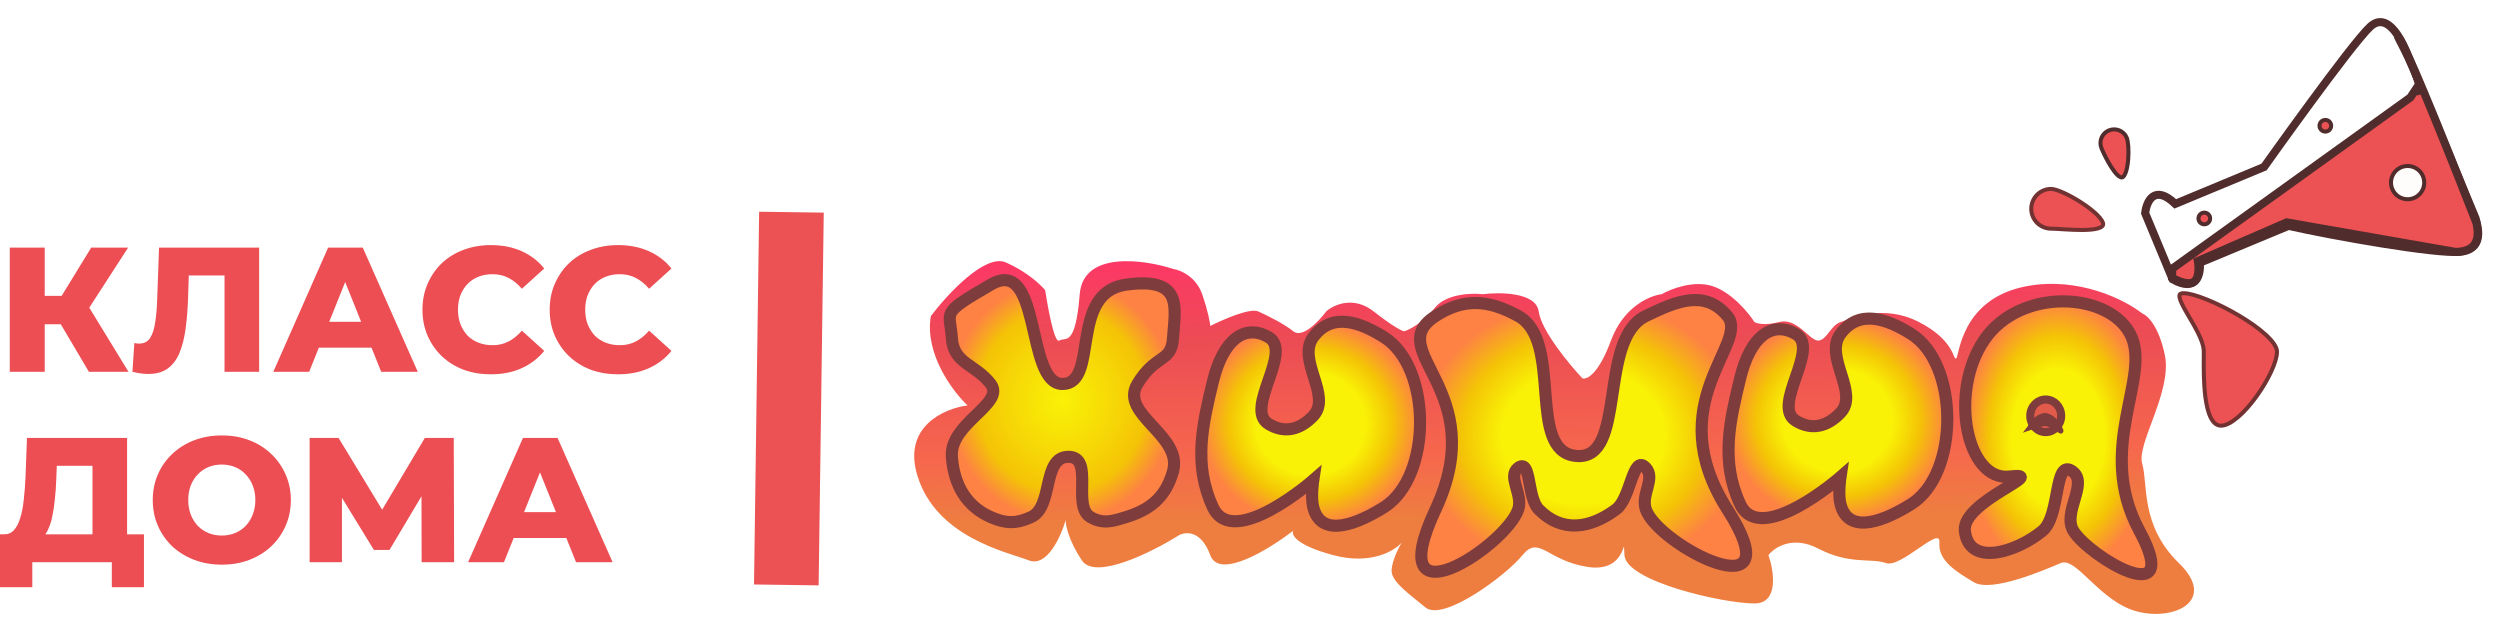
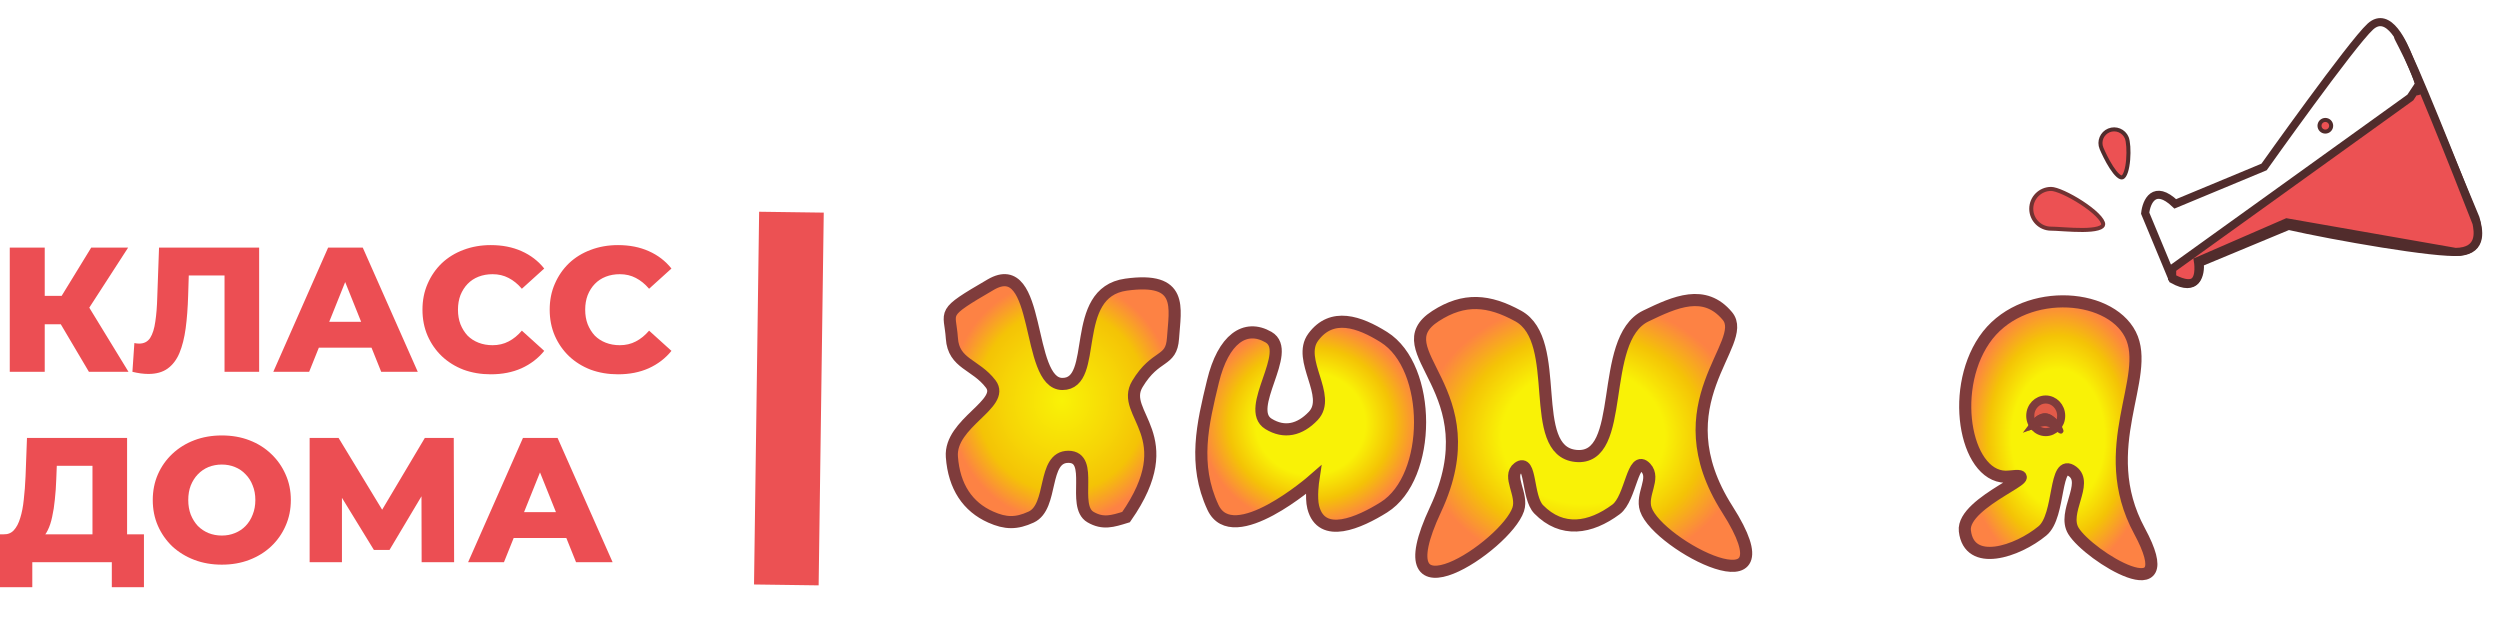
<svg xmlns="http://www.w3.org/2000/svg" width="619" height="156" viewBox="0 0 619 156" fill="none">
  <g filter="url(#filter0_d_184_1492)">
-     <path d="M249.044 58.975C243.917 56.745 234.533 66.9 230.483 72.256C228.88 81.569 235.869 90.893 239.563 94.391C233.866 95.102 223.405 99.573 227.144 111.771C231.818 127.02 249.178 130.627 254.787 132.759C259.273 134.464 262.71 126.801 263.867 122.757C263.823 124.014 264.562 127.774 267.873 132.759C271.185 137.743 285.278 130.682 291.91 126.528C293.557 125.599 297.412 125.282 299.655 131.447C301.899 137.612 314.3 129.971 320.22 125.38C319.642 126.364 320.808 128.955 330.102 131.447C339.396 133.939 345.281 130.409 347.062 128.332C346.038 130.081 344.124 134.07 344.658 136.038C345.326 138.497 348.531 140.793 352.937 144.4C357.344 148.007 372.835 136.53 376.974 131.447C381.114 126.364 383.117 132.923 393.266 134.398C403.415 135.874 401.812 124.888 402.213 131.447C402.614 138.006 426.784 143.416 434.396 143.416C440.485 143.416 439.248 135.437 437.868 131.447C439.337 129.534 443.85 126.528 450.153 129.807C458.032 133.906 463.24 132.103 466.979 133.415C470.718 134.726 480.6 123.905 480.199 128.332C479.799 132.759 484.339 135.546 488.746 138.17C493.153 140.793 506.373 135.054 510.245 133.415C514.118 131.775 519.86 142.924 529.074 145.384C538.289 147.843 549.105 142.76 539.49 133.415C529.876 124.069 531.879 113.739 530.41 108.82C528.941 103.901 537.888 90.948 536.018 81.93C534.523 74.716 531.656 72.038 530.41 71.6C526.27 68.321 514.732 62.386 501.699 64.878C485.407 67.993 485.14 82.258 484.339 82.75C483.538 83.242 484.072 78.323 475.125 73.732C466.178 69.141 458.299 72.912 455.762 73.732C453.225 74.552 452.29 78.323 450.153 78.323C448.017 78.323 444.945 72.584 440.538 73.732C437.013 74.65 434.974 74.114 434.396 73.732C432.927 71.436 428.814 66.452 424.113 64.878C419.413 63.304 413.697 65.534 411.427 66.845C408.534 67.173 401.973 69.928 398.874 78.323C395.776 86.718 392.865 88.051 391.797 87.669C388.458 84.116 381.621 75.831 380.98 71.109C380.339 66.386 371.455 66.299 367.092 66.845C364.288 66.517 357.985 66.747 355.207 70.289C352.43 73.83 349.065 75.59 347.729 76.027C347.284 76.027 345.139 75.044 340.118 71.109C335.097 67.173 330.191 69.469 328.366 71.109C326.586 73.513 322.464 77.864 320.22 76.027C317.977 74.191 313.499 71.983 311.54 71.109C309.511 70.19 302.771 73.131 299.655 74.716C299.611 73.896 299.148 71.174 297.652 66.845C296.157 62.517 292.311 60.888 290.575 60.615C283.186 58.21 268.194 56.089 267.339 66.845C266.271 80.29 263.734 77.339 262.265 78.323C261.09 79.11 259.46 70.343 258.793 65.862C257.68 64.495 254.172 61.205 249.044 58.975Z" fill="url(#paint0_linear_184_1492)" />
-   </g>
+     </g>
  <g filter="url(#filter1_d_184_1492)">
-     <path d="M235.684 79.757C236.1 86.122 241.56 86.151 245.299 91.07C249.038 95.989 235.069 100.722 235.684 109.106C236.227 116.506 239.608 121.499 245.299 124.027C248.977 125.661 251.651 125.712 255.314 124.027C260.891 121.461 257.985 109.106 264.528 109.106C271.072 109.106 265.3 121.289 270.003 124.027C273.113 125.837 275.479 125.059 278.817 124.027C284.432 122.289 288.544 119.434 290.435 112.713C292.947 103.781 277.081 98.612 281.621 91.07C286.161 83.528 290.031 85.85 290.435 79.757C290.937 72.17 293.105 64.508 278.817 66.476C264.528 68.443 272.273 91.07 263.059 91.07C253.845 91.07 257.985 59.097 245.299 66.476C232.613 73.854 235.232 72.839 235.684 79.757Z" fill="url(#paint1_radial_184_1492)" stroke="#7F3C3C" stroke-width="3" />
+     <path d="M235.684 79.757C236.1 86.122 241.56 86.151 245.299 91.07C249.038 95.989 235.069 100.722 235.684 109.106C236.227 116.506 239.608 121.499 245.299 124.027C248.977 125.661 251.651 125.712 255.314 124.027C260.891 121.461 257.985 109.106 264.528 109.106C271.072 109.106 265.3 121.289 270.003 124.027C273.113 125.837 275.479 125.059 278.817 124.027C292.947 103.781 277.081 98.612 281.621 91.07C286.161 83.528 290.031 85.85 290.435 79.757C290.937 72.17 293.105 64.508 278.817 66.476C264.528 68.443 272.273 91.07 263.059 91.07C253.845 91.07 257.985 59.097 245.299 66.476C232.613 73.854 235.232 72.839 235.684 79.757Z" fill="url(#paint1_radial_184_1492)" stroke="#7F3C3C" stroke-width="3" />
    <path d="M300.323 121.61C295.367 110.952 297.786 100.951 300.323 90.457C302.86 79.963 308.275 76.134 314.077 79.471C320.264 83.03 307.972 97.186 314.077 100.951C317.986 103.361 321.84 102.477 325.161 98.983C329.874 94.026 320.988 85.112 325.161 79.471C329.755 73.263 336.568 75.662 342.655 79.471C354.595 86.945 354.595 114.137 342.655 121.61C336.568 125.419 327.202 129.615 325.161 121.61C324.522 119.105 325.161 114.887 325.161 114.887C325.161 114.887 305.278 132.268 300.323 121.61Z" fill="url(#paint2_radial_184_1492)" stroke="#7F3C3C" stroke-width="3" />
    <path d="M355.452 74.243C341.968 82.931 369.34 92.443 355.452 122.121C341.564 151.798 372.884 131.2 375.913 122.121C377.155 118.401 373.112 113.908 375.913 111.826C379.188 109.393 378.044 119.117 380.988 122.121C386.74 127.99 393.739 126.872 400.14 122.121C403.87 119.352 404.232 108.294 407.506 111.826C409.966 114.48 406.25 118.408 407.506 122.121C410.53 131.062 444.522 148.519 427.696 122.121C410.87 95.723 433.34 81.004 427.696 74.243C422.052 67.484 414.843 70.698 407.506 74.243C395.47 80.06 403.044 110.216 390.155 108.885C377.856 107.615 387.179 80.433 375.913 74.243C368.619 70.236 362.528 69.685 355.452 74.243Z" fill="url(#paint3_radial_184_1492)" stroke="#7F3C3C" stroke-width="3" />
-     <path d="M430.865 120.828C425.909 110.17 428.328 100.168 430.865 89.675C433.402 79.181 438.817 75.351 444.619 78.689C450.806 82.248 438.514 96.404 444.619 100.168C448.528 102.578 452.382 101.694 455.703 98.201C460.416 93.244 451.53 84.329 455.703 78.689C460.297 72.48 467.11 74.88 473.197 78.689C485.137 86.162 485.137 113.354 473.197 120.828C467.11 124.637 457.744 128.833 455.703 120.828C455.064 118.322 455.703 114.105 455.703 114.105C455.703 114.105 435.82 131.485 430.865 120.828Z" fill="url(#paint4_radial_184_1492)" stroke="#7F3C3C" stroke-width="3" />
    <path d="M497.535 113.991C508.061 112.734 485.66 120.051 486.499 127.443C487.536 136.585 499.482 132.59 505.71 127.443C510.279 123.667 508.452 109.248 513.17 112.734C517.174 115.691 510.576 122.844 513.374 127.443C517.201 133.732 540.863 148.061 529.725 127.443C518.586 106.825 532.893 89.35 527.476 78.789C522.06 68.229 500.192 67.097 491.302 80.172C482.411 93.247 487.01 115.248 497.535 113.991Z" fill="url(#paint5_radial_184_1492)" stroke="#7F3C3C" stroke-width="3" />
    <path d="M510.346 98.954C510.346 101.224 508.593 102.99 506.52 102.99C504.446 102.99 502.693 101.224 502.693 98.954C502.693 96.684 504.446 94.917 506.52 94.917C508.593 94.917 510.346 96.684 510.346 98.954Z" fill="#E25A49" stroke="#7F3C3C" stroke-width="2" />
    <g filter="url(#filter2_d_184_1492)">
      <path d="M510.927 98.798C510.163 100.635 508.736 97.486 506.348 97.486C503.96 97.486 502.023 99.288 502.023 98.273C502.023 97.259 503.96 94.337 506.348 94.337C508.736 94.337 510.927 97.784 510.927 98.798Z" fill="#7F3C3C" />
      <path d="M508.773 96.837C509.018 97.124 509.234 97.421 509.411 97.703C508.706 97.181 507.643 96.486 506.348 96.486C505.332 96.486 504.399 96.76 503.672 97.031C503.78 96.886 503.899 96.741 504.029 96.599C504.725 95.836 505.558 95.337 506.348 95.337C507.088 95.337 507.978 95.909 508.773 96.837Z" stroke="#7F3C3C" stroke-width="2" />
    </g>
  </g>
  <g filter="url(#filter3_d_184_1492)">
    <path d="M531.146 48.788L537.952 65.161C543.988 68.543 544.941 63.834 544.663 61.056L566.642 51.919C577.968 54.488 603.159 58.897 609.033 58.349C614.908 57.8 613.73 52.773 612.941 50.032L596.345 10.111C595.208 7.164 591.489 -1.571 586.902 2.579C582.314 6.73 560.582 37.341 560.582 37.341L538.603 46.478C533.375 41.496 531.454 45.943 531.146 48.788Z" fill="white" stroke="#512C2C" stroke-width="2" />
    <path d="M537.826 62.537L596.804 20.136C597.744 18.757 598.241 17.991 598.476 17.612C598.648 17.284 598.785 17.117 598.476 17.612C598.232 18.08 597.915 18.875 598.717 18.542C600.96 17.61 591.113 0.689 594.528 6.372C597.259 10.918 608.097 38.169 613.174 51.227C613.578 53.252 614.533 58.291 607.993 58.379L566.199 51.06L544.202 60.624C544.202 60.624 544.878 64.524 543.246 65.725C541.514 66.999 537.826 64.768 537.826 64.768L537.826 62.537Z" fill="#EC5153" stroke="#512C2C" stroke-width="2" />
-     <circle cx="596.125" cy="41.217" r="4.115" transform="rotate(-112.573 596.125 41.217)" fill="#FFFCFC" stroke="#512C2C" />
    <circle cx="575.753" cy="27.139" r="1.443" transform="rotate(-112.573 575.753 27.139)" fill="#EC5153" stroke="#512C2C" />
-     <circle cx="545.786" cy="50.093" r="1.443" transform="rotate(-112.573 545.786 50.093)" fill="#EC5153" stroke="#512C2C" />
  </g>
  <path d="M522.159 32.291C523.886 31.573 525.868 32.391 526.586 34.118C526.759 34.534 526.899 35.313 526.966 36.311C527.033 37.293 527.026 38.433 526.933 39.538C526.841 40.647 526.663 41.698 526.397 42.51C526.264 42.916 526.115 43.244 525.955 43.485C525.793 43.73 525.643 43.852 525.52 43.904C525.31 43.991 524.96 43.935 524.408 43.451C523.885 42.991 523.323 42.265 522.777 41.419C521.689 39.733 520.738 37.693 520.332 36.718C519.615 34.991 520.433 33.009 522.159 32.291Z" fill="#EC5153" stroke="#512C2C" />
  <path d="M520.748 55.523C520.748 55.729 520.668 55.902 520.471 56.071C520.258 56.252 519.918 56.418 519.441 56.553C518.487 56.824 517.15 56.93 515.672 56.942C514.204 56.954 512.638 56.874 511.244 56.789C510.97 56.773 510.703 56.756 510.443 56.74C509.392 56.674 508.475 56.617 507.859 56.617C505.142 56.617 502.939 54.414 502.939 51.697C502.939 48.98 505.142 46.777 507.859 46.777C508.159 46.777 508.593 46.858 509.145 47.029C509.691 47.198 510.322 47.446 511.007 47.756C512.377 48.377 513.935 49.24 515.403 50.197C516.873 51.154 518.237 52.196 519.226 53.171C519.721 53.66 520.111 54.12 520.374 54.534C520.641 54.956 520.748 55.285 520.748 55.523Z" fill="#EC5153" stroke="#723232" />
-   <path d="M563.787 87.084C563.787 88.292 563.259 90.046 562.334 92.041C561.417 94.02 560.136 96.178 558.689 98.177C557.242 100.176 555.64 101.999 554.087 103.316C552.513 104.652 551.074 105.394 549.941 105.394C548.886 105.394 548.063 104.736 547.409 103.469C546.753 102.195 546.33 100.407 546.064 98.404C545.612 94.99 545.636 91.098 545.653 88.375C545.656 87.908 545.659 87.475 545.659 87.084C545.659 85.637 544.999 83.948 544.165 82.29C543.546 81.059 542.802 79.792 542.102 78.601C541.853 78.177 541.61 77.762 541.379 77.362C540.937 76.594 540.542 75.877 540.238 75.235C539.931 74.587 539.731 74.043 539.657 73.614C539.582 73.178 539.654 72.964 539.748 72.855C539.846 72.742 540.091 72.601 540.695 72.601C541.91 72.601 543.966 73.172 546.423 74.163C548.857 75.145 551.619 76.511 554.218 78.043C556.82 79.575 559.241 81.263 561.005 82.883C561.887 83.693 562.592 84.475 563.073 85.2C563.558 85.931 563.787 86.563 563.787 87.084Z" fill="#EC5153" stroke="#723232" />
  <path d="M22.017 92.063L13.36 77.428L20.347 73.297L31.817 92.063H22.017ZM2.417 92.063V61.3H11.075V92.063H2.417ZM8.57 80.285V73.253H19.732V80.285H8.57ZM21.182 77.604L13.14 76.725L22.588 61.3H31.729L21.182 77.604Z" fill="#EC4E53" />
  <path d="M36.741 92.59C36.155 92.59 35.526 92.546 34.852 92.458C34.207 92.37 33.519 92.238 32.786 92.063L33.27 84.943C33.68 85.031 34.075 85.075 34.456 85.075C35.657 85.075 36.566 84.606 37.181 83.669C37.796 82.702 38.221 81.354 38.455 79.626C38.719 77.897 38.88 75.876 38.939 73.561L39.378 61.3H64.164V92.063H55.594V66.266L57.484 68.2H45.047L46.805 66.178L46.585 73.209C46.497 76.198 46.292 78.893 45.97 81.296C45.648 83.669 45.135 85.705 44.432 87.404C43.729 89.074 42.747 90.363 41.487 91.272C40.257 92.15 38.675 92.59 36.741 92.59Z" fill="#EC4E53" />
  <path d="M67.668 92.063L81.247 61.3H89.817L103.44 92.063H94.387L83.752 65.563H87.18L76.545 92.063H67.668ZM75.095 86.086L77.336 79.67H92.366L94.607 86.086H75.095Z" fill="#EC4E53" />
  <path d="M121.522 92.678C119.091 92.678 116.835 92.297 114.755 91.535C112.704 90.744 110.917 89.631 109.393 88.195C107.899 86.76 106.727 85.075 105.877 83.141C105.028 81.178 104.603 79.025 104.603 76.681C104.603 74.337 105.028 72.199 105.877 70.265C106.727 68.302 107.899 66.603 109.393 65.167C110.917 63.731 112.704 62.633 114.755 61.871C116.835 61.08 119.091 60.685 121.522 60.685C124.364 60.685 126.898 61.183 129.125 62.179C131.381 63.175 133.256 64.611 134.75 66.486L129.213 71.496C128.217 70.324 127.118 69.43 125.917 68.815C124.745 68.2 123.427 67.892 121.962 67.892C120.702 67.892 119.545 68.097 118.49 68.507C117.435 68.917 116.527 69.518 115.765 70.309C115.033 71.071 114.447 71.993 114.007 73.078C113.597 74.162 113.392 75.363 113.392 76.681C113.392 78 113.597 79.201 114.007 80.285C114.447 81.369 115.033 82.306 115.765 83.097C116.527 83.859 117.435 84.445 118.49 84.855C119.545 85.266 120.702 85.471 121.962 85.471C123.427 85.471 124.745 85.163 125.917 84.548C127.118 83.932 128.217 83.039 129.213 81.867L134.75 86.877C133.256 88.723 131.381 90.158 129.125 91.184C126.898 92.18 124.364 92.678 121.522 92.678Z" fill="#EC4E53" />
  <path d="M153.023 92.678C150.591 92.678 148.335 92.297 146.255 91.535C144.204 90.744 142.417 89.631 140.894 88.195C139.4 86.76 138.228 85.075 137.378 83.141C136.528 81.178 136.104 79.025 136.104 76.681C136.104 74.337 136.528 72.199 137.378 70.265C138.228 68.302 139.4 66.603 140.894 65.167C142.417 63.731 144.204 62.633 146.255 61.871C148.335 61.08 150.591 60.685 153.023 60.685C155.865 60.685 158.399 61.183 160.626 62.179C162.882 63.175 164.757 64.611 166.251 66.486L160.714 71.496C159.718 70.324 158.619 69.43 157.418 68.815C156.246 68.2 154.927 67.892 153.462 67.892C152.203 67.892 151.045 68.097 149.991 68.507C148.936 68.917 148.028 69.518 147.266 70.309C146.534 71.071 145.948 71.993 145.508 73.078C145.098 74.162 144.893 75.363 144.893 76.681C144.893 78 145.098 79.201 145.508 80.285C145.948 81.369 146.534 82.306 147.266 83.097C148.028 83.859 148.936 84.445 149.991 84.855C151.045 85.266 152.203 85.471 153.462 85.471C154.927 85.471 156.246 85.163 157.418 84.548C158.619 83.932 159.718 83.039 160.714 81.867L166.251 86.877C164.757 88.723 162.882 90.158 160.626 91.184C158.399 92.18 155.865 92.678 153.023 92.678Z" fill="#EC4E53" />
  <path d="M22.896 135.414V115.331H14.063L13.931 118.671C13.872 120.458 13.755 122.128 13.579 123.681C13.433 125.233 13.213 126.654 12.92 127.943C12.657 129.233 12.29 130.346 11.822 131.283C11.382 132.192 10.84 132.895 10.196 133.393L0.923 132.294C1.948 132.324 2.783 131.987 3.428 131.283C4.102 130.551 4.629 129.54 5.01 128.251C5.42 126.962 5.713 125.439 5.889 123.681C6.094 121.923 6.24 120.004 6.328 117.924L6.68 108.431H31.466V135.414H22.896ZM0 145.39V132.294H35.641V145.39H27.686V139.194H7.998V145.39H0Z" fill="#EC4E53" />
  <path d="M54.919 139.809C52.458 139.809 50.187 139.414 48.107 138.623C46.027 137.831 44.211 136.718 42.658 135.283C41.135 133.818 39.948 132.118 39.098 130.185C38.249 128.251 37.824 126.127 37.824 123.812C37.824 121.498 38.249 119.374 39.098 117.44C39.948 115.507 41.135 113.822 42.658 112.386C44.211 110.921 46.027 109.793 48.107 109.002C50.187 108.211 52.458 107.816 54.919 107.816C57.409 107.816 59.68 108.211 61.731 109.002C63.811 109.793 65.613 110.921 67.136 112.386C68.66 113.822 69.846 115.507 70.696 117.44C71.575 119.374 72.014 121.498 72.014 123.812C72.014 126.127 71.575 128.266 70.696 130.229C69.846 132.162 68.66 133.847 67.136 135.283C65.613 136.718 63.811 137.831 61.731 138.623C59.68 139.414 57.409 139.809 54.919 139.809ZM54.919 132.602C56.091 132.602 57.175 132.397 58.171 131.987C59.197 131.576 60.075 130.99 60.808 130.229C61.57 129.438 62.156 128.5 62.566 127.416C63.005 126.332 63.225 125.131 63.225 123.812C63.225 122.465 63.005 121.264 62.566 120.209C62.156 119.125 61.57 118.202 60.808 117.44C60.075 116.649 59.197 116.049 58.171 115.638C57.175 115.228 56.091 115.023 54.919 115.023C53.747 115.023 52.648 115.228 51.623 115.638C50.627 116.049 49.748 116.649 48.986 117.44C48.254 118.202 47.668 119.125 47.228 120.209C46.818 121.264 46.613 122.465 46.613 123.812C46.613 125.131 46.818 126.332 47.228 127.416C47.668 128.5 48.254 129.438 48.986 130.229C49.748 130.99 50.627 131.576 51.623 131.987C52.648 132.397 53.747 132.602 54.919 132.602Z" fill="#EC4E53" />
  <path d="M76.667 139.194V108.431H83.83L96.531 129.35H92.751L105.188 108.431H112.351L112.439 139.194H104.397L104.353 120.604H105.715L96.443 136.162H92.575L83.039 120.604H84.665V139.194H76.667Z" fill="#EC4E53" />
  <path d="M115.906 139.194L129.486 108.431H138.055L151.679 139.194H142.626L131.99 112.694H135.418L124.783 139.194H115.906ZM123.333 133.217L125.574 126.801H140.604L142.845 133.217H123.333Z" fill="#EC4E53" />
  <path d="M195.961 52.536L194.696 144.827" stroke="#EC5153" stroke-width="16" />
  <defs>
    <filter id="filter0_d_184_1492" x="222.355" y="58.66" width="324.89" height="97.34" filterUnits="userSpaceOnUse" color-interpolation-filters="sRGB">
      <feFlood flood-opacity="0" result="BackgroundImageFix" />
      <feColorMatrix in="SourceAlpha" type="matrix" values="0 0 0 0 0 0 0 0 0 0 0 0 0 0 0 0 0 0 127 0" result="hardAlpha" />
      <feOffset dy="6" />
      <feGaussianBlur stdDeviation="2" />
      <feComposite in2="hardAlpha" operator="out" />
      <feColorMatrix type="matrix" values="0 0 0 0 0.569 0 0 0 0 0.2 0 0 0 0 0.02 0 0 0 1 0" />
      <feBlend mode="normal" in2="BackgroundImageFix" result="effect1_dropShadow_184_1492" />
      <feBlend mode="normal" in="SourceGraphic" in2="effect1_dropShadow_184_1492" result="shape" />
    </filter>
    <filter id="filter1_d_184_1492" x="229.656" y="63.87" width="308.523" height="83.8" filterUnits="userSpaceOnUse" color-interpolation-filters="sRGB">
      <feFlood flood-opacity="0" result="BackgroundImageFix" />
      <feColorMatrix in="SourceAlpha" type="matrix" values="0 0 0 0 0 0 0 0 0 0 0 0 0 0 0 0 0 0 127 0" result="hardAlpha" />
      <feOffset dy="4" />
      <feGaussianBlur stdDeviation="2" />
      <feComposite in2="hardAlpha" operator="out" />
      <feColorMatrix type="matrix" values="0 0 0 0 0.321 0 0 0 0 0.088 0 0 0 0 0.088 0 0 0 1 0" />
      <feBlend mode="normal" in2="BackgroundImageFix" result="effect1_dropShadow_184_1492" />
      <feBlend mode="normal" in="SourceGraphic" in2="effect1_dropShadow_184_1492" result="shape" />
    </filter>
    <filter id="filter2_d_184_1492" x="498.023" y="94.337" width="16.903" height="13.037" filterUnits="userSpaceOnUse" color-interpolation-filters="sRGB">
      <feFlood flood-opacity="0" result="BackgroundImageFix" />
      <feColorMatrix in="SourceAlpha" type="matrix" values="0 0 0 0 0 0 0 0 0 0 0 0 0 0 0 0 0 0 127 0" result="hardAlpha" />
      <feOffset dy="4" />
      <feGaussianBlur stdDeviation="2" />
      <feComposite in2="hardAlpha" operator="out" />
      <feColorMatrix type="matrix" values="0 0 0 0 0.404 0 0 0 0 0.137 0 0 0 0 0.114 0 0 0 1 0" />
      <feBlend mode="normal" in2="BackgroundImageFix" result="effect1_dropShadow_184_1492" />
      <feBlend mode="normal" in="SourceGraphic" in2="effect1_dropShadow_184_1492" result="shape" />
    </filter>
    <filter id="filter3_d_184_1492" x="526.125" y="0.479" width="92.475" height="74.857" filterUnits="userSpaceOnUse" color-interpolation-filters="sRGB">
      <feFlood flood-opacity="0" result="BackgroundImageFix" />
      <feColorMatrix in="SourceAlpha" type="matrix" values="0 0 0 0 0 0 0 0 0 0 0 0 0 0 0 0 0 0 127 0" result="hardAlpha" />
      <feOffset dy="4" />
      <feGaussianBlur stdDeviation="2" />
      <feComposite in2="hardAlpha" operator="out" />
      <feColorMatrix type="matrix" values="0 0 0 0 0.288 0 0 0 0 0.142 0 0 0 0 0.142 0 0 0 0.97 0" />
      <feBlend mode="normal" in2="BackgroundImageFix" result="effect1_dropShadow_184_1492" />
      <feBlend mode="normal" in="SourceGraphic" in2="effect1_dropShadow_184_1492" result="shape" />
    </filter>
    <linearGradient id="paint0_linear_184_1492" x1="384.464" y1="58.66" x2="385.479" y2="145.996" gradientUnits="userSpaceOnUse">
      <stop stop-color="#FC3965" />
      <stop offset="0.22" stop-color="#EC4C54" />
      <stop offset="0.545" stop-color="#F6674D" />
      <stop offset="0.722" stop-color="#EE7D40" />
    </linearGradient>
    <radialGradient id="paint1_radial_184_1492" cx="0" cy="0" r="1" gradientUnits="userSpaceOnUse" gradientTransform="translate(262.932 95.212) rotate(89.864) scale(30.06 27.949)">
      <stop stop-color="#F9F206" />
      <stop offset="0.5" stop-color="#F6D506" />
      <stop offset="0.75" stop-color="#F4C306" />
      <stop offset="1" stop-color="#FD8244" />
    </radialGradient>
    <radialGradient id="paint2_radial_184_1492" cx="0" cy="0" r="1" gradientUnits="userSpaceOnUse" gradientTransform="translate(324.527 100.917) rotate(90) scale(25.255 27.083)">
      <stop stop-color="#F9F206" />
      <stop offset="0.5" stop-color="#F9F206" />
      <stop offset="0.75" stop-color="#F4C306" />
      <stop offset="1" stop-color="#FD8244" />
    </radialGradient>
    <radialGradient id="paint3_radial_184_1492" cx="0" cy="0" r="1" gradientUnits="userSpaceOnUse" gradientTransform="translate(391.975 103.929) rotate(90) scale(33.64 40.374)">
      <stop stop-color="#F9F206" />
      <stop offset="0.5" stop-color="#F9F206" />
      <stop offset="0.75" stop-color="#F4C306" />
      <stop offset="1" stop-color="#FD8244" />
    </radialGradient>
    <radialGradient id="paint4_radial_184_1492" cx="0" cy="0" r="1" gradientUnits="userSpaceOnUse" gradientTransform="translate(455.069 100.135) rotate(90) scale(25.255 27.083)">
      <stop stop-color="#F9F206" />
      <stop offset="0.5" stop-color="#F9F206" />
      <stop offset="0.75" stop-color="#F4C306" />
      <stop offset="1" stop-color="#FD8244" />
    </radialGradient>
    <radialGradient id="paint5_radial_184_1492" cx="0" cy="0" r="1" gradientUnits="userSpaceOnUse" gradientTransform="translate(509.578 104.394) rotate(90) scale(33.776 23.102)">
      <stop stop-color="#F9F206" />
      <stop offset="0.5" stop-color="#F9F206" />
      <stop offset="0.75" stop-color="#F4C306" />
      <stop offset="1" stop-color="#FD8244" />
    </radialGradient>
  </defs>
</svg>